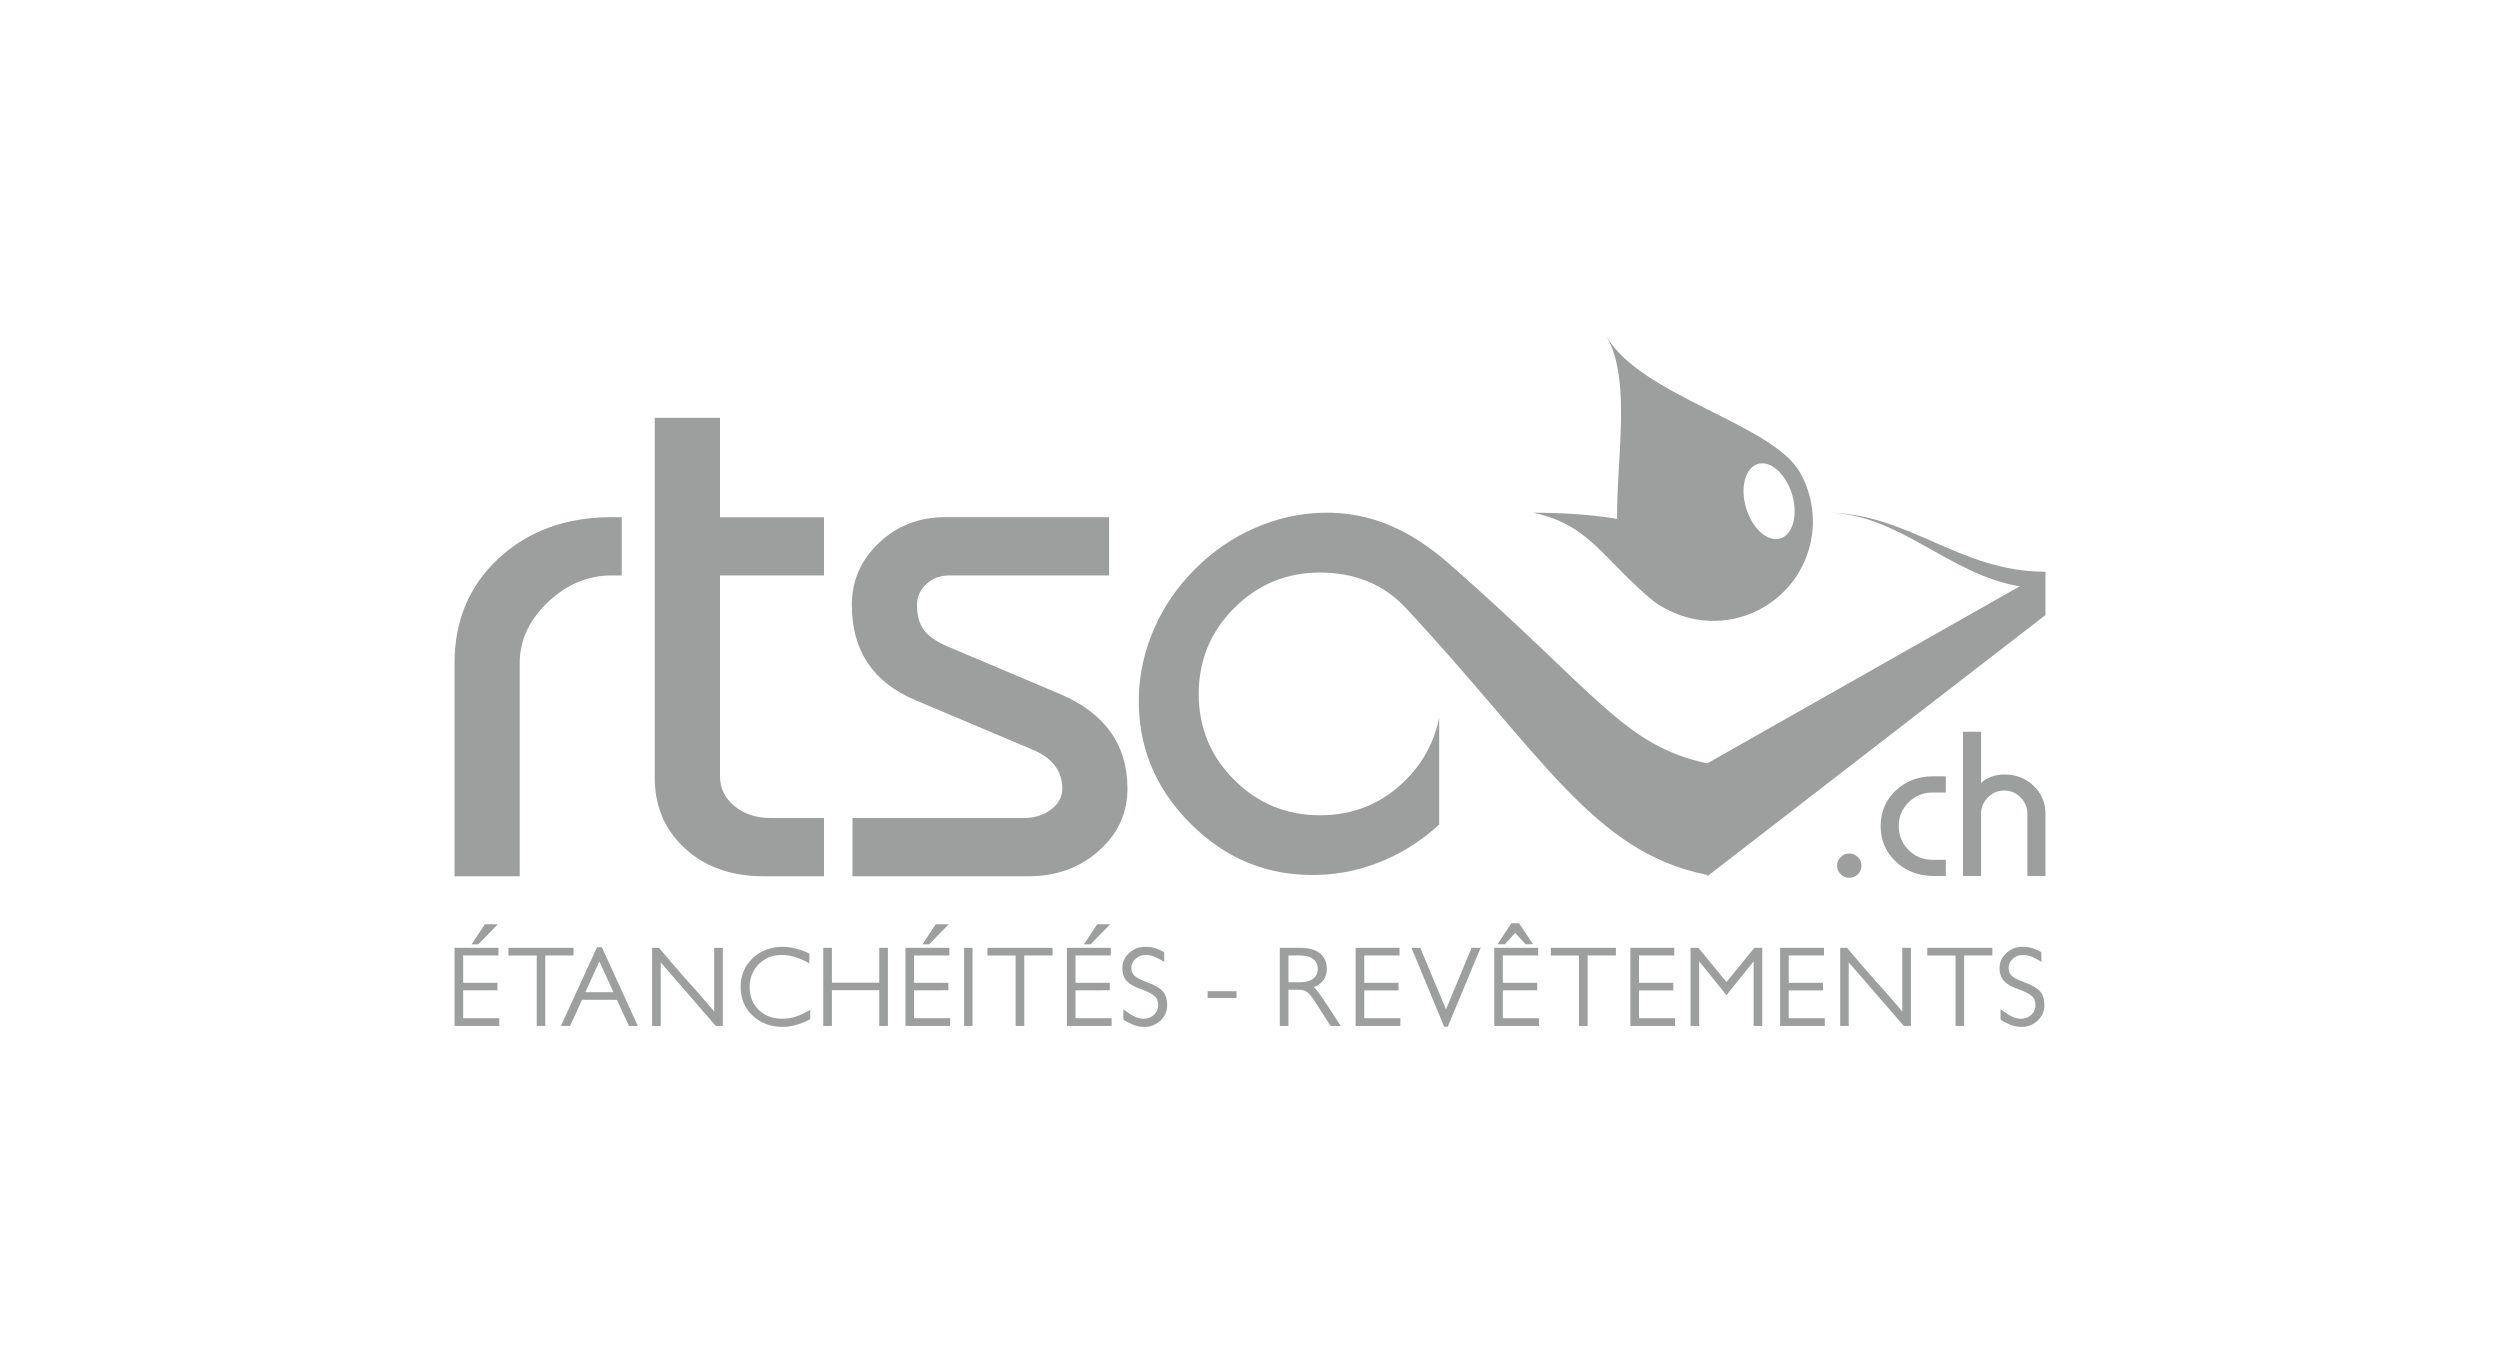
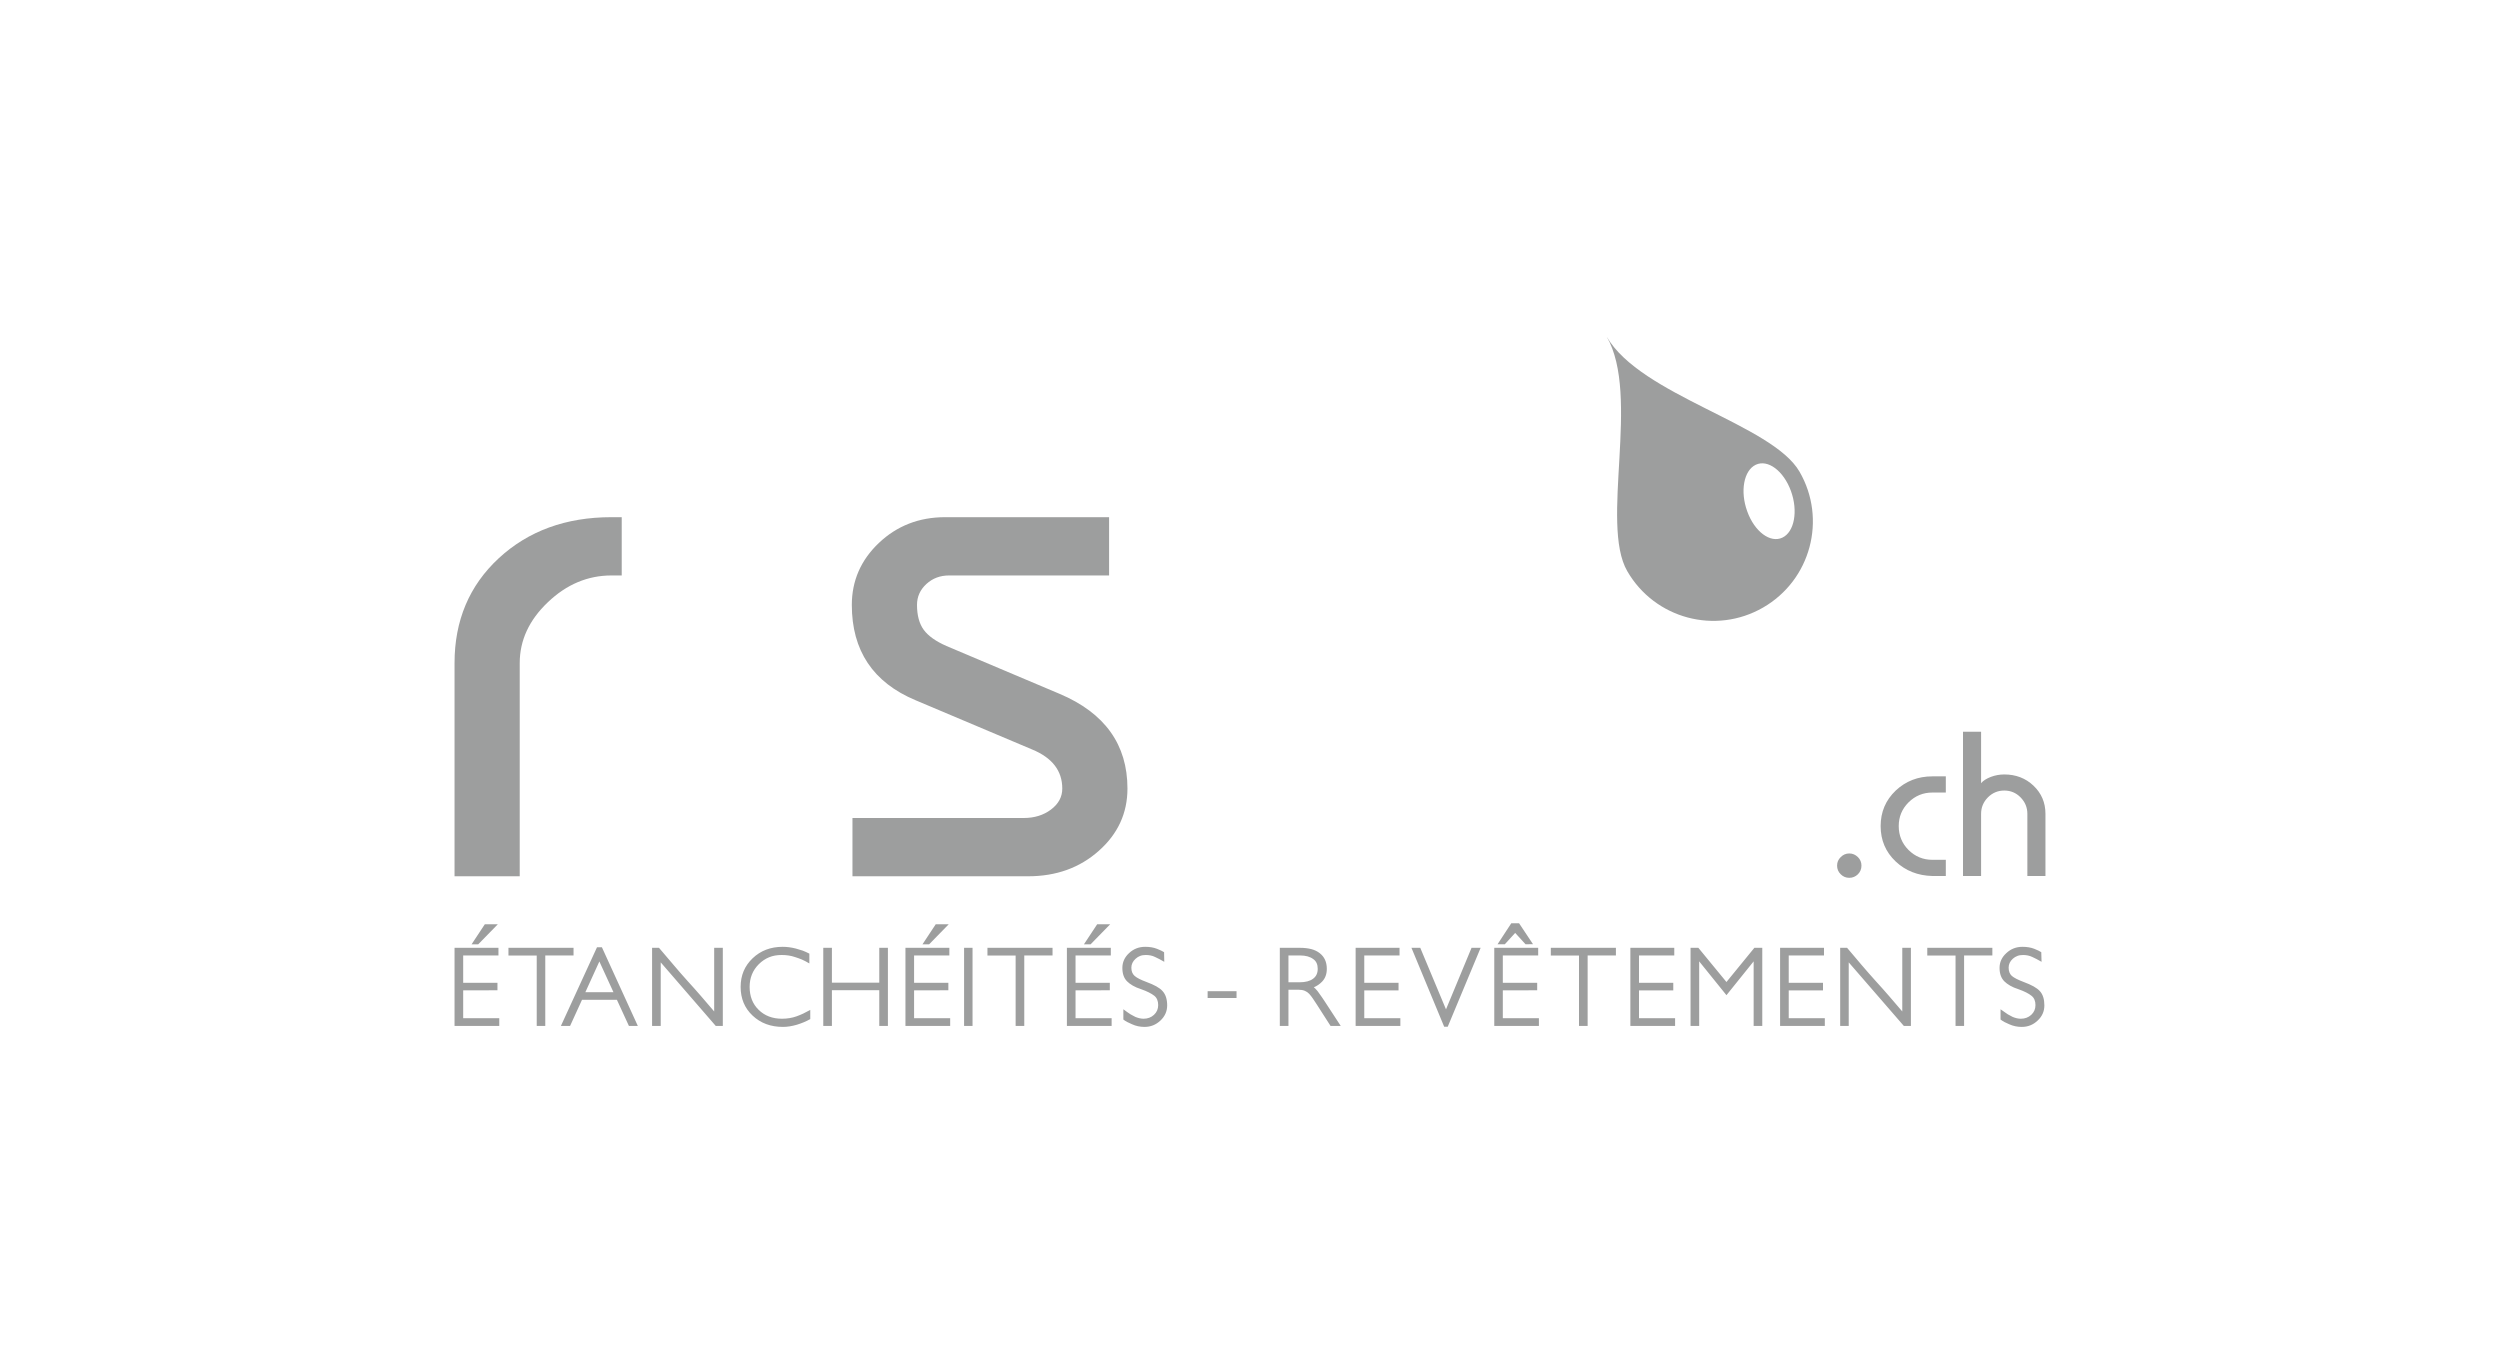
<svg xmlns="http://www.w3.org/2000/svg" xml:space="preserve" width="275px" height="150px" version="1.1" style="shape-rendering:geometricPrecision; text-rendering:geometricPrecision; image-rendering:optimizeQuality; fill-rule:evenodd; clip-rule:evenodd" viewBox="0 0 27500 15000">
  <defs>
    <style type="text/css">
   
    .fil0 {fill:none}
    .fil2 {fill:#9D9E9E}
    .fil1 {fill:#9D9E9E;fill-rule:nonzero}
   
  </style>
  </defs>
  <g id="Plan_x0020_1">
    <rect class="fil0" width="27500" height="15000" />
    <g id="_1280462304">
-       <path class="fil1" d="M7202 4596l718 0 0 1094 1144 0 0 640 -1144 0 0 2208c0,131 52,239 158,328 105,88 239,132 401,132l585 0 0 641 -662 0c-357,0 -646,-102 -867,-306 -222,-203 -333,-463 -333,-780l0 -3957z" />
      <path class="fil1" d="M6726 5689l113 0 0 641 -113 0c-260,0 -494,98 -700,295 -206,196 -309,419 -309,669l0 2345 -717 0 0 -2345c0,-468 162,-853 487,-1154 325,-300 738,-451 1239,-451z" />
      <path class="fil1" d="M11353 8244l-1281 -541c-469,-196 -702,-547 -702,-1049 0,-265 99,-493 297,-681 199,-189 443,-284 729,-284l1804 0 0 641 -1760 0c-98,0 -181,31 -250,94 -68,63 -103,139 -103,230 0,115 25,207 74,274 49,67 132,126 250,178l1244 526c499,211 747,559 747,1042 0,270 -105,499 -315,685 -210,187 -469,280 -778,280l-1932 0 0 -641 1885 0c116,0 217,-31 299,-93 83,-63 124,-139 124,-231 0,-196 -111,-339 -332,-430z" />
      <path class="fil1" d="M20342 9388c37,0 68,14 95,40 26,26 39,57 39,94 0,37 -13,69 -39,95 -27,26 -58,39 -95,39 -37,0 -68,-13 -94,-39 -27,-26 -40,-58 -40,-95 0,-37 13,-68 40,-94 26,-26 57,-40 94,-40zm914 -670c-102,0 -189,36 -262,108 -72,72 -108,159 -108,261 0,103 36,191 108,263 73,72 160,108 262,108l148 0 0 178 -148 0c-160,-4 -294,-57 -403,-159 -111,-105 -166,-235 -166,-390 0,-155 55,-285 166,-391 111,-104 245,-156 403,-156l148 0 0 178 -148 0zm337 918l0 -1587 199 0 0 566c23,-28 59,-50 107,-69 48,-18 97,-27 148,-27 127,0 235,41 322,124 87,83 131,186 131,309l0 684 -199 0 0 -684c0,-70 -25,-130 -75,-181 -49,-50 -109,-75 -179,-75 -70,0 -130,25 -180,75 -50,51 -75,111 -75,181l0 684 -199 0z" />
-       <path class="fil1" d="M13576 6689c-260,259 -390,575 -390,944 0,370 129,685 390,945 259,260 574,390 945,390 369,0 685,-130 944,-390 160,-160 272,-347 336,-562 12,-41 22,-81 30,-122l0 1176c-176,162 -372,291 -587,385 -241,106 -491,163 -750,169 -542,15 -1008,-173 -1399,-565 -392,-391 -581,-859 -568,-1401 8,-259 65,-508 171,-749 106,-241 256,-458 448,-650 193,-193 409,-342 650,-448 241,-106 490,-164 749,-171 542,-14 986,201 1402,567 1632,1432 1915,1994 2833,2190l3436 -1947c-800,-138 -1331,-811 -2137,-811 921,0 1464,650 2421,650l0 0 0 0 0 185 0 292 -3720 2873 0 -15c-1255,-248 -1817,-1328 -3315,-2935 -250,-270 -575,-391 -944,-391 -370,0 -685,130 -945,391z" />
      <path class="fil1" d="M5476 10167l-143 0 -146 221 73 0 216 -221zm16 1118l0 -85 -397 0 0 -306 377 -1 0 -82 -377 0 0 -301 388 0 0 -84 -483 0 0 859 492 0zm817 -775l0 -84 -716 0 0 85 311 0 0 774 94 0 0 -775 311 0zm707 775l-395 -865 -54 0 -397 865 101 0 131 -287 384 0 132 287 98 0zm-268 -371l-309 0 154 -338 155 338zm1203 371l0 -859 -95 0 0 700c-48,-57 -96,-113 -144,-168 -48,-55 -96,-110 -145,-163 -53,-59 -106,-119 -157,-180 -52,-60 -106,-124 -161,-189l-76 0 0 859 95 0 0 -699 605 699 78 0zm962 -75l0 -101c-29,16 -56,30 -79,41 -24,11 -48,21 -73,30 -48,17 -101,26 -159,26 -104,0 -190,-32 -257,-98 -66,-64 -99,-148 -99,-252 0,-100 34,-183 101,-250 34,-34 72,-59 113,-76 41,-17 87,-25 138,-25 53,0 102,7 148,23 26,8 50,17 75,27 24,10 51,25 82,43l0 -108c-25,-13 -50,-24 -73,-33 -24,-8 -50,-16 -76,-23 -51,-13 -99,-19 -145,-19 -132,0 -242,42 -330,126 -88,84 -132,188 -132,315 0,128 44,234 132,316 88,83 199,124 334,124 47,0 98,-8 153,-24 26,-8 51,-17 75,-27 24,-10 48,-21 72,-35zm854 75l0 -859 -95 0 0 383 -521 0 0 -383 -95 0 0 859 95 0 0 -393 521 0 0 393 95 0zm669 -1118l-143 0 -146 221 73 0 216 -221zm16 1118l0 -85 -397 0 0 -306 377 -1 0 -82 -377 0 0 -301 388 0 0 -84 -483 0 0 859 492 0zm246 0l0 -859 -93 0 0 859 93 0zm880 -775l0 -84 -716 0 0 85 310 0 0 774 95 0 0 -775 311 0zm634 -343l-143 0 -146 221 73 0 216 -221zm16 1118l0 -85 -397 0 0 -306 377 -1 0 -82 -377 0 0 -301 388 0 0 -84 -483 0 0 859 492 0zm611 -226c0,-67 -17,-120 -50,-156 -16,-19 -39,-36 -69,-53 -30,-17 -66,-32 -108,-48 -62,-23 -106,-45 -131,-67 -24,-21 -36,-51 -36,-91 0,-37 16,-70 47,-98 15,-14 32,-24 50,-31 18,-7 39,-10 62,-10 38,0 72,7 102,22 17,8 32,16 47,23 15,8 33,18 54,30l-2 -106c-17,-11 -42,-23 -78,-37 -38,-15 -81,-22 -130,-22 -69,0 -128,23 -177,69 -49,45 -74,100 -74,163 0,64 17,113 52,148 16,16 37,32 63,47 26,15 56,28 91,39 65,23 113,47 146,73 28,23 42,57 42,102 0,43 -15,78 -46,107 -31,29 -70,43 -115,43 -28,0 -58,-7 -90,-20 -16,-8 -34,-17 -54,-29 -20,-13 -46,-31 -78,-55l0 113c12,10 26,18 42,27 15,8 33,16 54,25 41,19 87,29 137,29 67,0 125,-23 175,-70 49,-46 74,-102 74,-167zm763 -81l0 -75 -318 0 0 75 318 0zm1146 307l-171 -262c-12,-17 -23,-34 -34,-51 -12,-17 -24,-34 -37,-52 -9,-14 -19,-26 -28,-35 -8,-10 -17,-18 -26,-25 33,-13 64,-34 92,-63 34,-36 51,-83 51,-139 0,-76 -26,-133 -79,-174 -26,-20 -57,-35 -92,-44 -36,-9 -76,-14 -122,-14l-224 0 0 859 95 0 0 -398 111 0c27,0 50,4 69,12 19,8 35,19 48,33 14,16 29,34 42,54 14,20 28,42 43,65l150 234 112 0zm-253 -628c0,48 -17,84 -51,109 -34,26 -84,39 -149,39l-122 0 0 -295 128 0c61,0 109,13 145,40 33,23 49,59 49,107zm909 628l0 -85 -397 0 0 -306 377 0 0 -83 -377 0 0 -301 388 0 0 -84 -483 0 0 859 492 0zm883 -859l-100 0 -281 677 -283 -677 -97 0 360 868 39 0 362 -868zm576 -40l-153 -230 -86 0 -151 231 80 0 114 -125 114 125 82 -1zm65 899l0 -85 -397 0 0 -306 378 -1 0 -82 -378 0 0 -301 389 0 0 -84 -483 0 0 859 491 0zm847 -775l0 -84 -716 0 0 85 310 0 0 774 95 0 0 -775 311 0zm651 775l0 -85 -397 0 0 -306 377 0 0 -83 -377 0 0 -301 388 0 0 -84 -483 0 0 859 492 0zm959 0l0 -859 -87 0 -307 376 -309 -376 -86 0 0 859 95 0 0 -710 300 372 299 -372 0 710 95 0zm688 0l0 -85 -397 0 0 -306 377 0 0 -83 -377 0 0 -301 388 0 0 -84 -483 0 0 859 492 0zm947 0l0 -859 -95 0 0 700c-48,-57 -97,-113 -144,-168 -48,-55 -96,-110 -145,-163 -53,-59 -106,-119 -158,-180 -51,-60 -105,-124 -160,-189l-76 0 0 859 94 0 0 -699 606 699 78 0zm896 -775l0 -84 -716 0 0 85 311 0 0 774 94 0 0 -775 311 0zm572 549c0,-67 -16,-120 -49,-156 -17,-19 -40,-36 -70,-53 -30,-17 -66,-32 -108,-48 -61,-23 -105,-45 -131,-67 -23,-21 -35,-51 -35,-91 0,-37 15,-70 46,-98 16,-14 32,-24 51,-31 18,-7 39,-10 62,-10 37,0 71,7 102,22 16,8 32,16 47,23 15,8 33,18 54,30l-3 -106c-16,-11 -42,-23 -77,-37 -38,-15 -82,-22 -130,-22 -69,0 -128,23 -177,69 -50,45 -75,100 -75,163 0,64 18,113 53,148 16,16 37,32 63,47 26,15 56,28 91,39 65,23 113,47 145,73 29,23 43,57 43,102 0,43 -15,78 -46,107 -32,29 -70,43 -115,43 -29,0 -59,-7 -90,-20 -16,-8 -34,-17 -54,-29 -20,-13 -46,-31 -79,-55l0 113c13,10 27,18 42,27 16,8 34,16 54,25 42,19 87,29 137,29 68,0 126,-23 175,-70 50,-46 74,-102 74,-167z" />
-       <path class="fil2" d="M16862 5640c636,129 783,536 1338,979 585,465 1456,-979 -1338,-979z" />
      <path class="fil2" d="M19795 5189c-302,-524 -1747,-837 -2121,-1485 374,648 -77,2056 226,2579 302,523 971,702 1494,400 524,-302 703,-971 401,-1494zm-481 -77c-133,63 -175,293 -94,514 80,222 253,351 386,288 132,-62 175,-292 94,-514 -81,-221 -253,-350 -386,-288z" />
    </g>
  </g>
</svg>